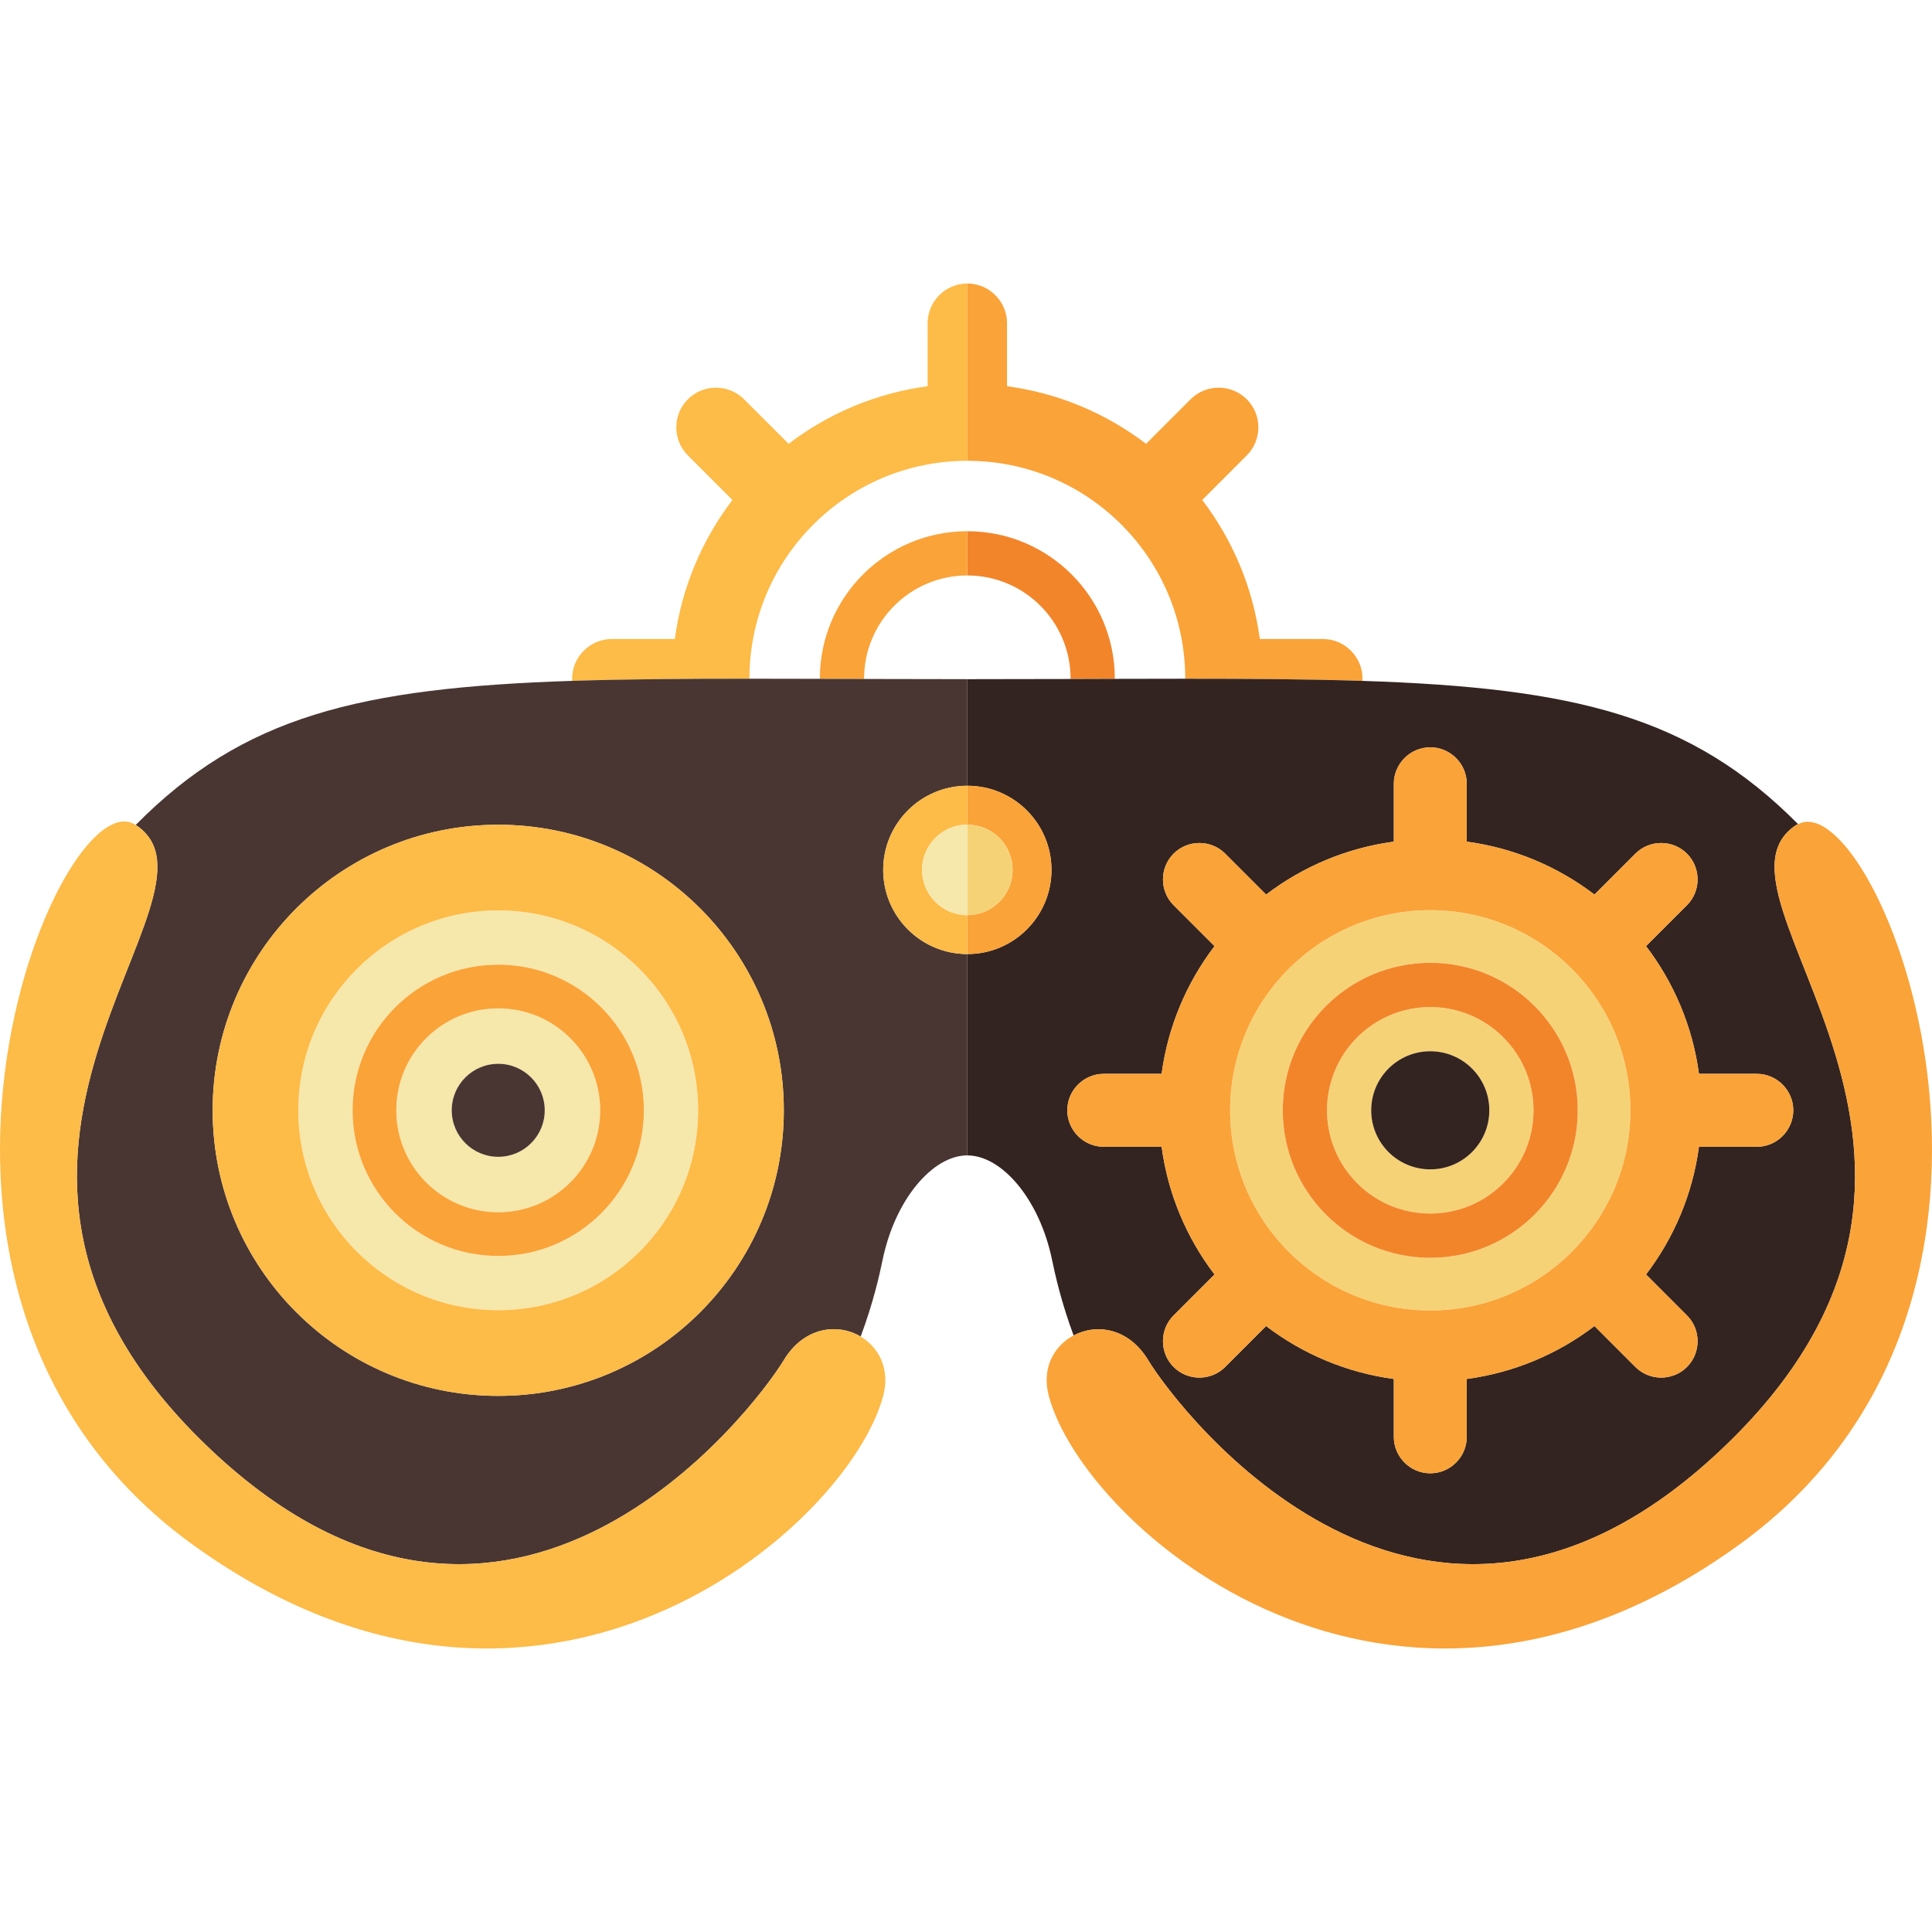
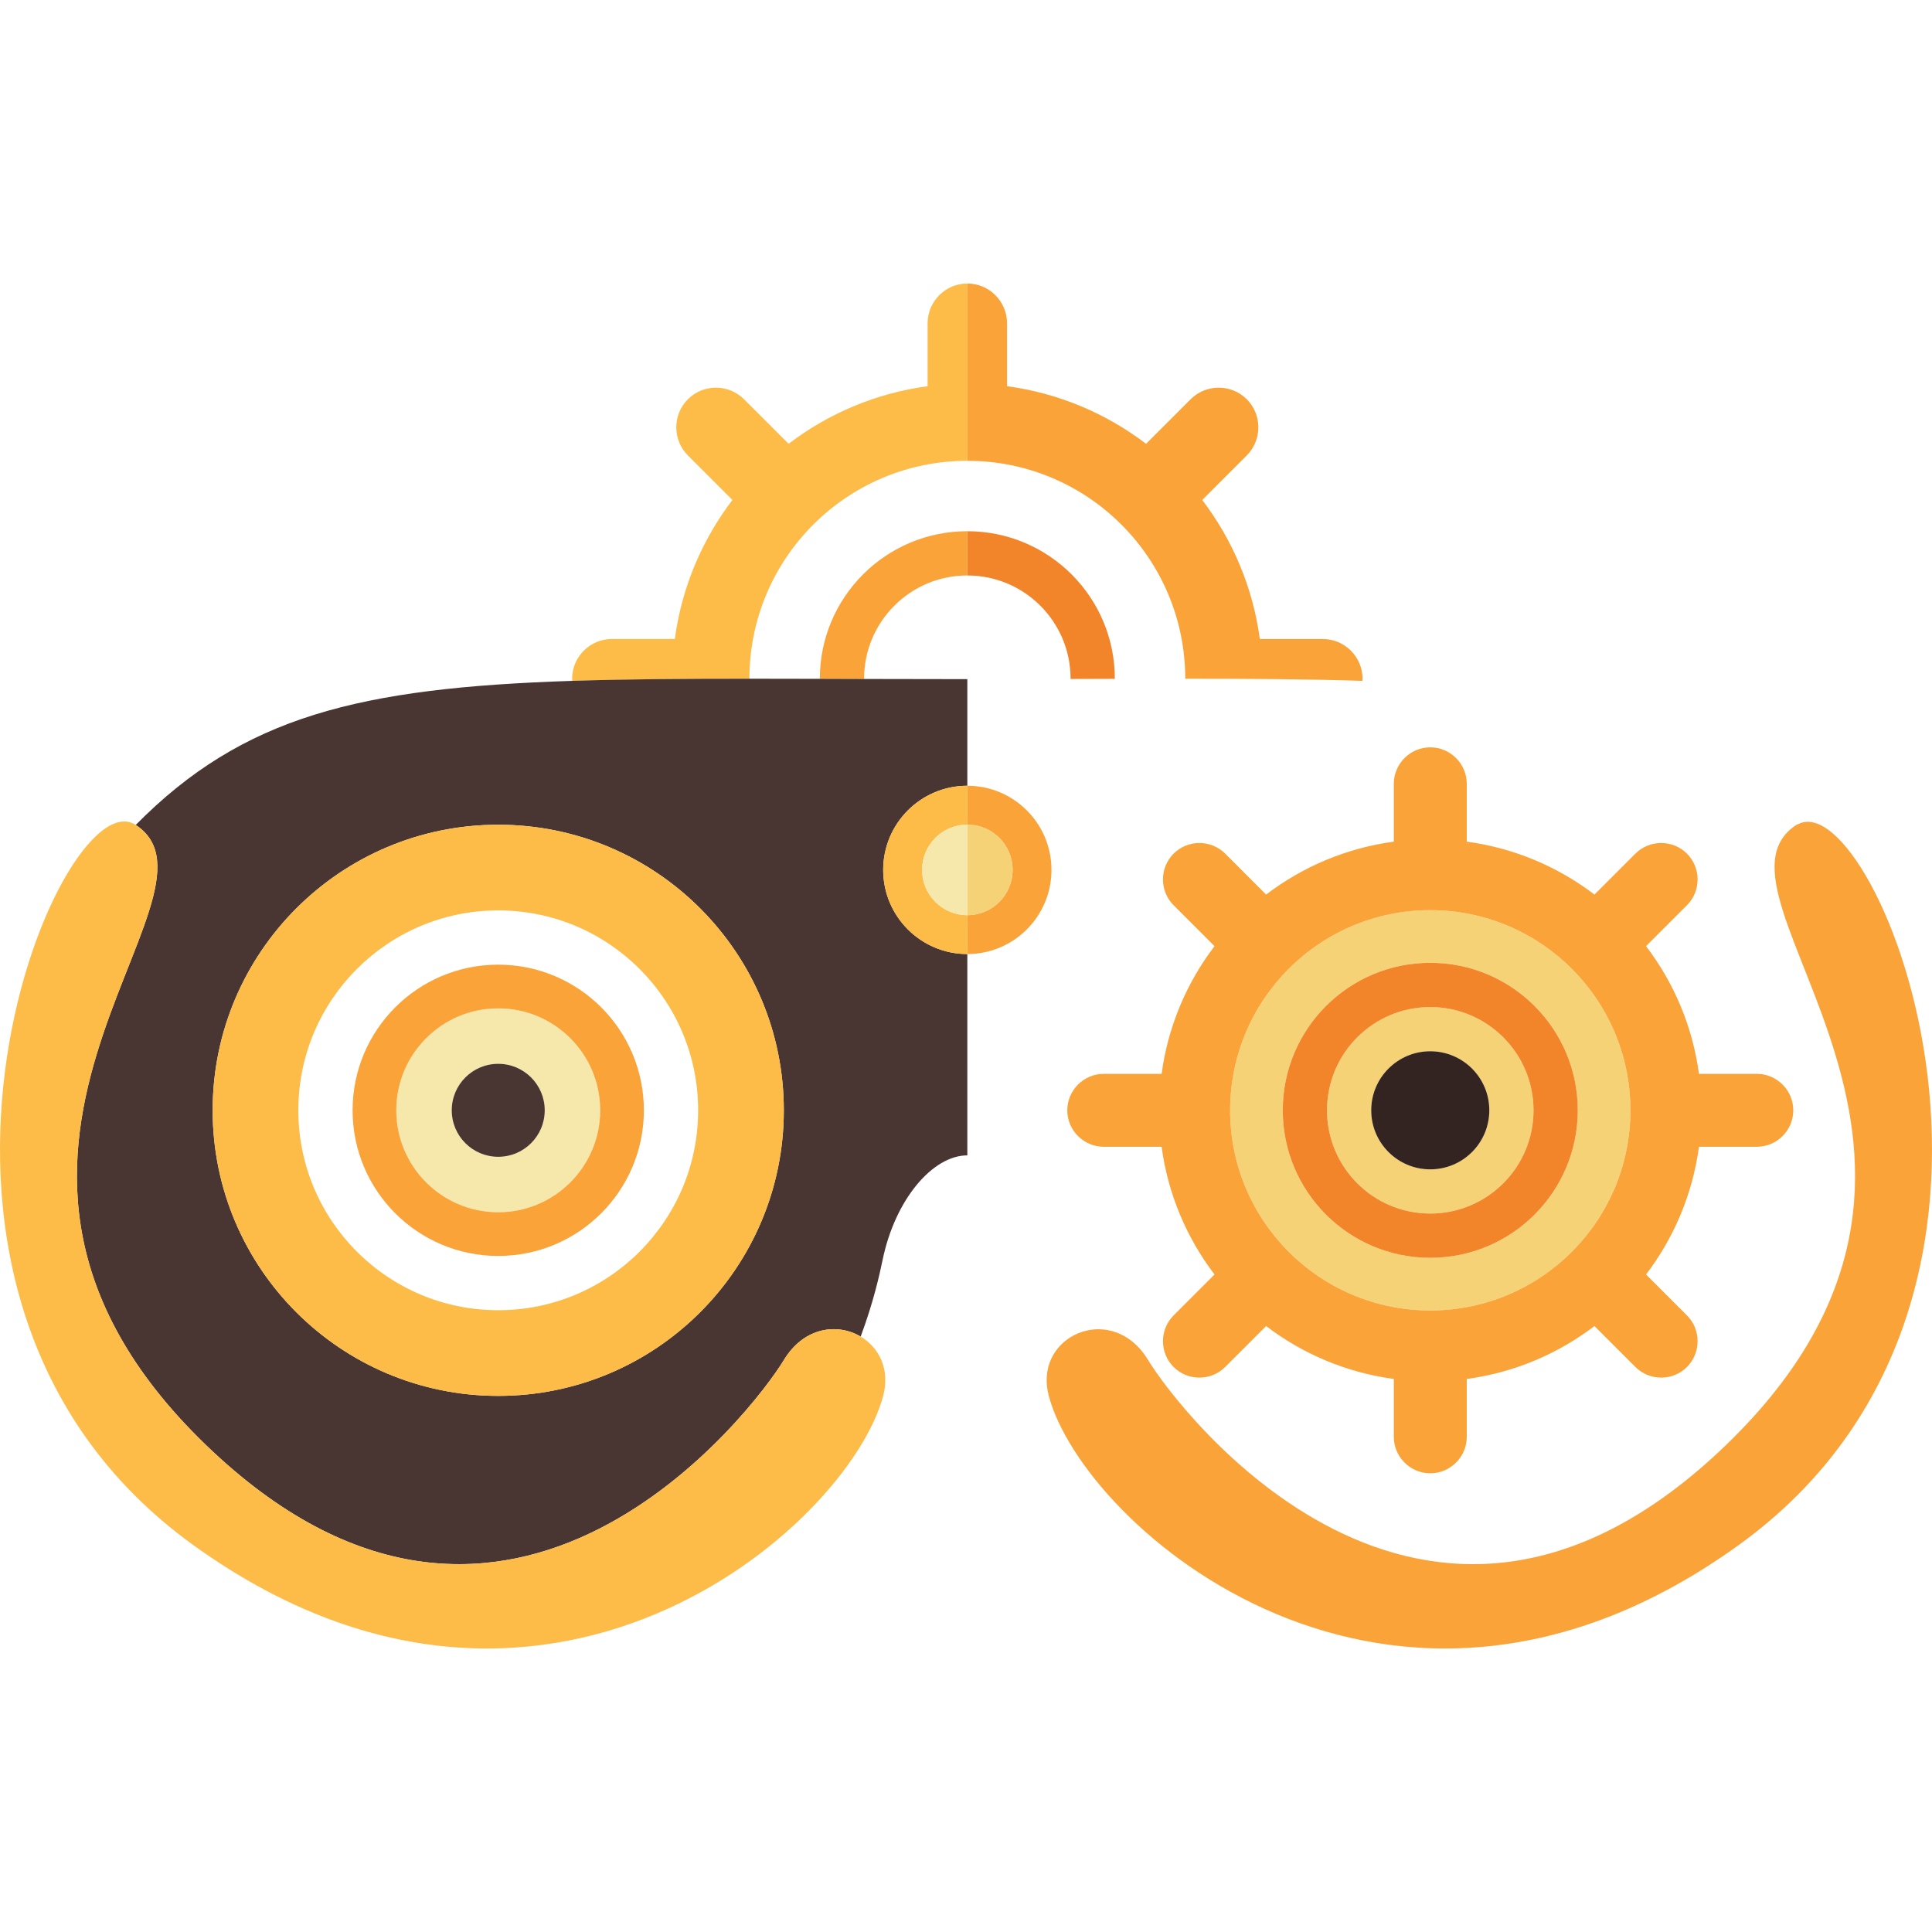
<svg xmlns="http://www.w3.org/2000/svg" version="1.1" id="Capa_1" x="0px" y="0px" viewBox="0 0 170.91 170.91" style="enable-background:new 0 0 170.91 170.91;" xml:space="preserve">
  <g>
    <path style="fill:#FDBB47;" d="M66.296,60.041c0-10.646,8.631-19.277,19.277-19.277V25.08c-1.932,0-3.513,1.581-3.513,3.512v5.573 c-4.586,0.618-8.787,2.42-12.299,5.096l-3.942-3.941c-1.366-1.366-3.601-1.366-4.967,0c-1.366,1.366-1.366,3.601,0,4.967 l3.941,3.942c-2.677,3.512-4.479,7.712-5.097,12.3h-5.572c-1.932,0-3.513,1.58-3.513,3.512c0,0.065,0.017,0.126,0.02,0.19 C55.289,60.079,60.469,60.04,66.296,60.041L66.296,60.041z" />
    <path style="fill:#FAA338;" d="M104.85,60.041L104.85,60.041c5.826,0,11.007,0.038,15.664,0.19c0.003-0.064,0.02-0.125,0.02-0.19 c0-1.932-1.581-3.512-3.513-3.512h-5.572c-0.618-4.587-2.421-8.788-5.097-12.3l3.941-3.942c1.366-1.366,1.366-3.601,0-4.967 c-1.366-1.366-3.602-1.366-4.968,0l-3.941,3.941c-3.512-2.676-7.712-4.479-12.3-5.096v-5.573c0-1.932-1.58-3.512-3.512-3.512 v15.683C96.219,40.763,104.85,49.394,104.85,60.041z" />
    <path style="fill:#F2852A;" d="M85.573,46.993v3.915c5.044,0,9.134,4.089,9.134,9.133c0,0.008-0.003,0.015-0.003,0.023 c1.335-0.004,2.64-0.008,3.916-0.012c0-0.004,0.001-0.008,0.001-0.012C98.621,52.835,92.779,46.993,85.573,46.993z" />
    <path style="fill:#FAA338;" d="M85.573,50.907v-3.915c-7.206,0-13.048,5.842-13.048,13.048c0,0.004,0.001,0.008,0.001,0.012 c1.276,0.004,2.581,0.008,3.916,0.012c0-0.008-0.003-0.016-0.003-0.023C76.439,54.996,80.529,50.907,85.573,50.907z" />
    <path style="fill:#493633;" d="M78.129,76.954c0-4.111,3.333-7.444,7.444-7.444V60.08c-3.195,0-6.225-0.007-9.131-0.016 c-1.335-0.004-2.64-0.008-3.916-0.012c-2.154-0.006-4.233-0.011-6.23-0.011c-5.826-0.001-11.007,0.037-15.664,0.189 c-18.869,0.618-29.129,3.135-38.626,12.746c9.531,6.257-21.006,29.357,6.807,55.419c26.345,24.687,47.871-3.685,50.525-8.076 c1.781-2.948,4.763-3.292,6.798-2.083c1.129-3.021,1.683-5.53,1.942-6.784c1.11-5.372,4.441-9.244,7.495-9.244V84.398 C81.462,84.398,78.129,81.065,78.129,76.954z M44.075,123.484c-13.952,0-25.263-11.31-25.263-25.263 c0-13.952,11.311-25.263,25.263-25.263c13.951,0,25.263,11.311,25.263,25.263C69.338,112.174,58.026,123.484,44.075,123.484z" />
-     <path style="fill:#342421;" d="M101.57,120.321c2.654,4.391,24.181,32.763,50.525,8.076c27.813-26.063-2.725-49.162,6.807-55.419 c0.053-0.035,0.113-0.04,0.167-0.068c-9.477-9.553-19.731-12.061-38.555-12.678c-4.657-0.152-9.838-0.191-15.664-0.189 c-1.998,0-4.077,0.005-6.23,0.011c-1.276,0.004-2.581,0.008-3.916,0.012c-2.907,0.009-5.936,0.016-9.131,0.016v9.429 c4.111,0,7.444,3.333,7.444,7.444c0,4.111-3.333,7.444-7.444,7.444v17.812c3.054,0,6.385,3.873,7.495,9.244 c0.257,1.24,0.801,3.708,1.905,6.684C97,117.064,99.844,117.466,101.57,120.321z M94.415,98.221c0-1.774,1.452-3.226,3.227-3.226 h5.118c0.567-4.213,2.223-8.071,4.681-11.297l-3.62-3.62c-1.255-1.255-1.255-3.308,0-4.563c1.254-1.254,3.308-1.254,4.563,0 l3.62,3.621c3.226-2.459,7.084-4.114,11.297-4.681v-5.118c0-1.774,1.451-3.226,3.226-3.226s3.227,1.452,3.227,3.226v5.118 c4.213,0.567,8.07,2.223,11.297,4.681l3.62-3.621c1.255-1.254,3.308-1.254,4.562,0c1.255,1.255,1.255,3.308,0,4.563l-3.62,3.62 c2.458,3.226,4.114,7.084,4.682,11.297h5.118c1.773,0,3.226,1.452,3.226,3.226c0,1.774-1.451,3.226-3.226,3.226h-5.119 c-0.566,4.213-2.223,8.071-4.681,11.297l3.62,3.621c1.255,1.254,1.255,3.308,0,4.562c-1.254,1.254-3.307,1.254-4.562,0l-3.62-3.621 c-3.227,2.458-7.084,4.114-11.297,4.681v5.119c0,1.774-1.452,3.226-3.227,3.226s-3.226-1.452-3.226-3.226v-5.119 c-4.214-0.567-8.071-2.223-11.297-4.681l-3.62,3.621c-1.255,1.254-3.308,1.254-4.563,0s-1.255-3.308,0-4.562l3.62-3.621 c-2.458-3.226-4.113-7.084-4.681-11.297h-5.118C95.867,101.447,94.415,99.995,94.415,98.221z" />
    <path style="fill:#F6D276;" d="M126.525,107.354c5.044,0,9.134-4.089,9.134-9.133c0-5.044-4.09-9.133-9.134-9.133 c-5.044,0-9.133,4.089-9.133,9.133C117.392,103.265,121.481,107.354,126.525,107.354z M126.525,92.997 c2.885,0,5.224,2.339,5.224,5.224c0,2.885-2.339,5.224-5.224,5.224s-5.224-2.339-5.224-5.224 C121.302,95.336,123.64,92.997,126.525,92.997z" />
    <path style="fill:#F6D276;" d="M126.525,115.926c9.778,0,17.706-7.927,17.706-17.706c0-9.778-7.928-17.706-17.706-17.706 s-17.705,7.927-17.705,17.706h-0.001C108.819,108,116.747,115.926,126.525,115.926z M126.525,85.173 c7.206,0,13.048,5.842,13.048,13.048c0,7.207-5.842,13.048-13.048,13.048c-7.206,0-13.048-5.841-13.048-13.048 C113.477,91.015,119.319,85.173,126.525,85.173z" />
-     <path style="fill:#F6E7AA;" d="M44.075,80.537c-9.767,0-17.684,7.918-17.684,17.684c0,9.767,7.917,17.684,17.684,17.684 s17.684-7.917,17.684-17.684C61.759,88.455,53.842,80.537,44.075,80.537z M44.075,111.105c-7.116,0-12.884-5.768-12.884-12.884 c0-7.115,5.768-12.884,12.884-12.884c7.115,0,12.884,5.769,12.884,12.884C56.959,105.337,51.19,111.105,44.075,111.105z" />
    <path style="fill:#F6E7AA;" d="M44.075,89.202c-4.981,0-9.019,4.038-9.019,9.019c0,4.981,4.037,9.019,9.019,9.019 c4.98,0,9.019-4.038,9.019-9.019C53.094,93.24,49.055,89.202,44.075,89.202z M44.075,102.334c-2.271,0-4.113-1.842-4.113-4.113 c0-2.271,1.842-4.113,4.113-4.113s4.113,1.842,4.113,4.113C48.188,100.492,46.346,102.334,44.075,102.334z" />
    <path style="fill:#F2852A;" d="M126.525,111.269c7.206,0,13.048-5.841,13.048-13.048c0-7.206-5.842-13.048-13.048-13.048 c-7.206,0-13.048,5.842-13.048,13.048C113.477,105.427,119.319,111.269,126.525,111.269z M126.525,89.088 c5.044,0,9.134,4.089,9.134,9.133c0,5.044-4.09,9.133-9.134,9.133c-5.044,0-9.133-4.089-9.133-9.133 C117.392,93.177,121.481,89.088,126.525,89.088z" />
    <path style="fill:#FDBB47;" d="M44.075,72.958c-13.952,0-25.263,11.311-25.263,25.263c0,13.953,11.311,25.263,25.263,25.263 c13.951,0,25.263-11.31,25.263-25.263C69.338,84.269,58.026,72.958,44.075,72.958z M44.075,115.905 c-9.767,0-17.684-7.917-17.684-17.684c0-9.766,7.917-17.684,17.684-17.684s17.684,7.918,17.684,17.684 C61.759,107.988,53.842,115.905,44.075,115.905z" />
    <path style="fill:#FAA338;" d="M44.075,85.337c-7.116,0-12.884,5.769-12.884,12.884c0,7.116,5.768,12.884,12.884,12.884 c7.115,0,12.884-5.768,12.884-12.884C56.959,91.106,51.19,85.337,44.075,85.337z M44.075,107.24c-4.981,0-9.019-4.038-9.019-9.019 c0-4.981,4.037-9.019,9.019-9.019c4.98,0,9.019,4.038,9.019,9.019C53.094,103.202,49.055,107.24,44.075,107.24z" />
    <path style="fill:#FAA338;" d="M102.76,101.447c0.567,4.213,2.223,8.071,4.681,11.297l-3.62,3.621 c-1.255,1.254-1.255,3.308,0,4.562s3.308,1.254,4.563,0l3.62-3.621c3.226,2.458,7.083,4.114,11.297,4.681v5.119 c0,1.774,1.451,3.226,3.226,3.226s3.227-1.452,3.227-3.226v-5.119c4.213-0.567,8.07-2.223,11.297-4.681l3.62,3.621 c1.255,1.254,3.308,1.254,4.562,0c1.255-1.254,1.255-3.308,0-4.562l-3.62-3.621c2.458-3.226,4.114-7.084,4.681-11.297h5.119 c1.774,0,3.226-1.452,3.226-3.226c0-1.774-1.452-3.226-3.226-3.226h-5.118c-0.567-4.213-2.224-8.071-4.682-11.297l3.62-3.62 c1.255-1.255,1.255-3.308,0-4.563c-1.254-1.254-3.307-1.254-4.562,0l-3.62,3.621c-3.227-2.459-7.084-4.114-11.297-4.681v-5.118 c0-1.774-1.452-3.226-3.227-3.226s-3.226,1.452-3.226,3.226v5.118c-4.213,0.567-8.071,2.223-11.297,4.681l-3.62-3.621 c-1.255-1.254-3.309-1.254-4.563,0c-1.255,1.255-1.255,3.308,0,4.563l3.62,3.62c-2.458,3.226-4.113,7.084-4.681,11.297h-5.118 c-1.774,0-3.227,1.452-3.227,3.226c0,1.774,1.452,3.226,3.227,3.226H102.76z M108.82,98.221c0-9.778,7.927-17.706,17.705-17.706 s17.706,7.927,17.706,17.706c0,9.779-7.928,17.706-17.706,17.706S108.819,108,108.82,98.221L108.82,98.221z" />
    <circle style="fill:#342421;" cx="126.525" cy="98.221" r="5.224" />
    <path style="fill:#FAA338;" d="M89.577,76.954c0,2.211-1.793,4.004-4.004,4.004v3.44c4.111,0,7.444-3.333,7.444-7.444 c0-4.111-3.333-7.444-7.444-7.444v3.44C87.784,72.95,89.577,74.742,89.577,76.954z" />
    <path style="fill:#FDBB47;" d="M78.129,76.954c0,4.111,3.333,7.444,7.444,7.444v-3.44c-2.212,0-4.004-1.793-4.004-4.004 c0-2.211,1.792-4.004,4.004-4.004v-3.44C81.462,69.509,78.129,72.842,78.129,76.954z" />
    <path style="fill:#F6D276;" d="M89.577,76.954c0-2.211-1.793-4.004-4.004-4.004v8.008C87.784,80.958,89.577,79.165,89.577,76.954z" />
    <path style="fill:#F6E7AA;" d="M81.569,76.954c0,2.211,1.792,4.004,4.004,4.004V72.95C83.361,72.95,81.569,74.742,81.569,76.954z" />
    <circle style="fill:#493633;" cx="44.075" cy="98.221" r="4.113" />
    <path style="fill:#FDBB47;" d="M69.338,120.321c-2.654,4.391-24.181,32.763-50.525,8.076C-9,102.334,21.537,79.235,12.006,72.977 c-6.825-4.481-25.725,41.471,5.09,63.701c30.814,22.23,57.945-1.568,61.033-13.195c0.631-2.374-0.388-4.292-1.993-5.246 C74.1,117.029,71.119,117.373,69.338,120.321z" />
    <path style="fill:#FAA338;" d="M159.069,72.909c-0.054,0.029-0.114,0.033-0.167,0.068c-9.531,6.257,21.006,29.357-6.807,55.419 c-26.345,24.687-47.871-3.685-50.525-8.076c-1.726-2.855-4.57-3.257-6.597-2.183c-1.718,0.91-2.85,2.876-2.194,5.346 c3.088,11.627,30.219,35.425,61.033,13.195C184.387,114.621,166.025,69.238,159.069,72.909z" />
  </g>
  <g> </g>
  <g> </g>
  <g> </g>
  <g> </g>
  <g> </g>
  <g> </g>
  <g> </g>
  <g> </g>
  <g> </g>
  <g> </g>
  <g> </g>
  <g> </g>
  <g> </g>
  <g> </g>
  <g> </g>
</svg>